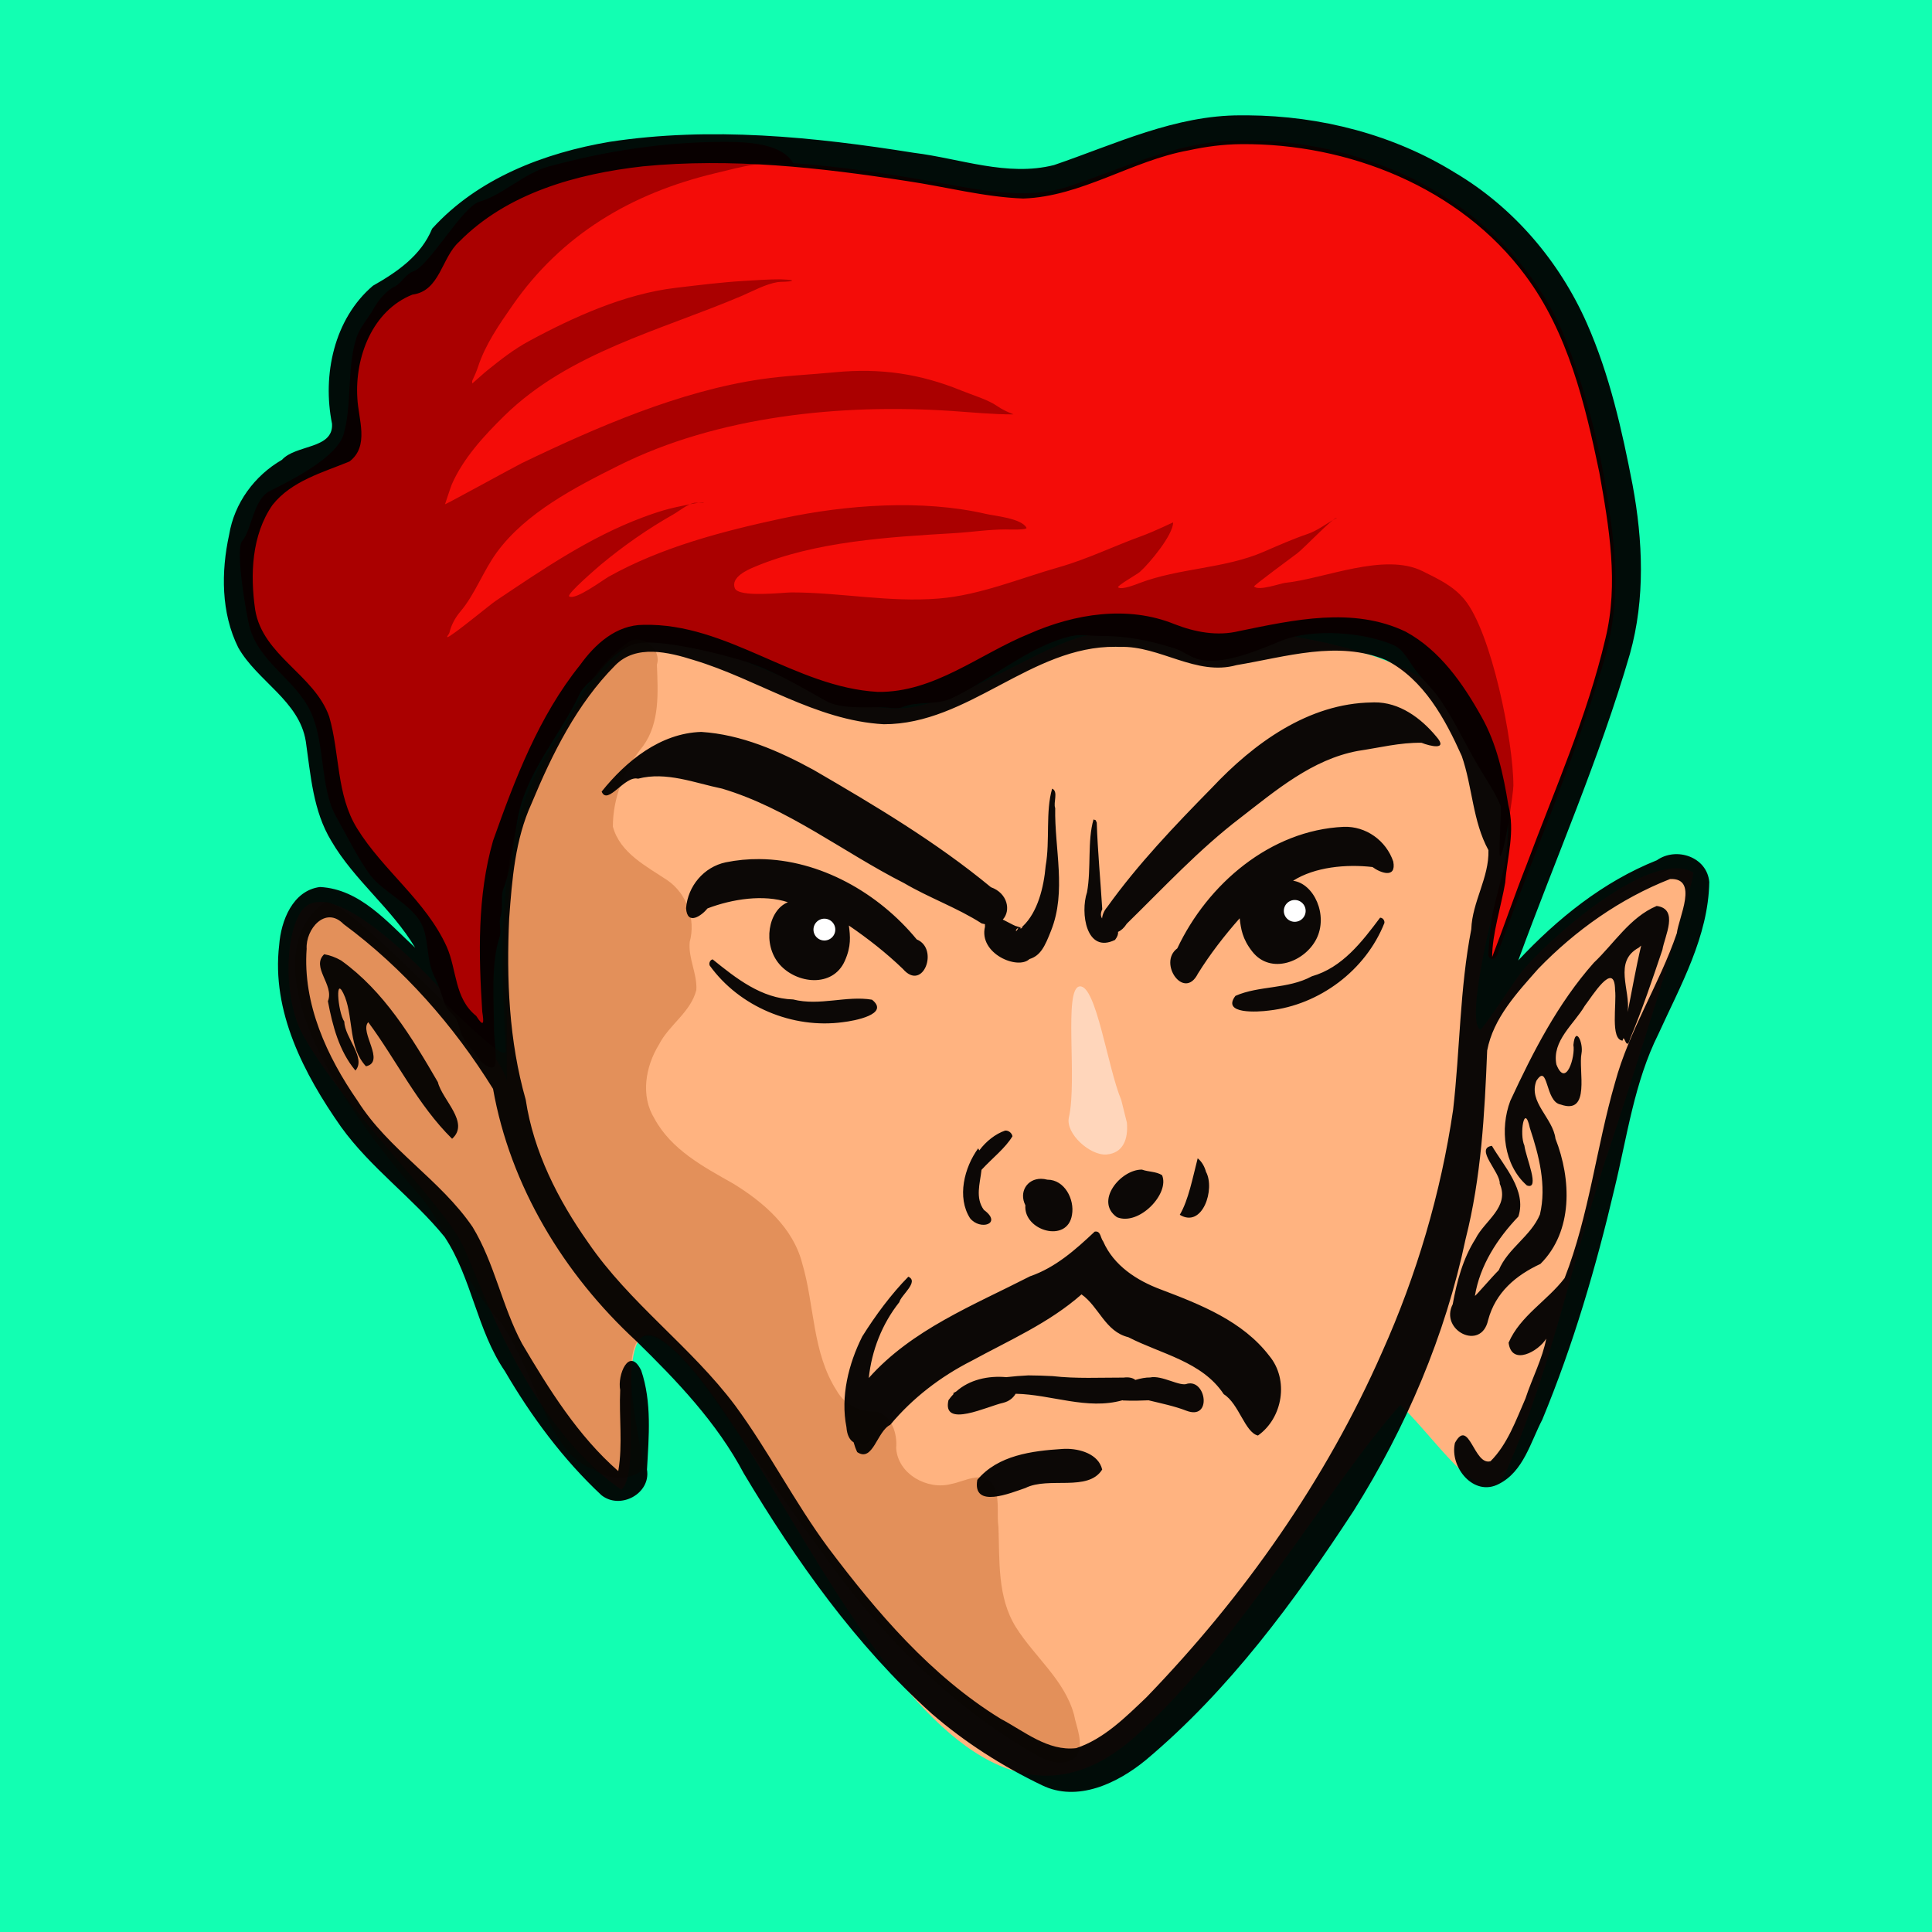
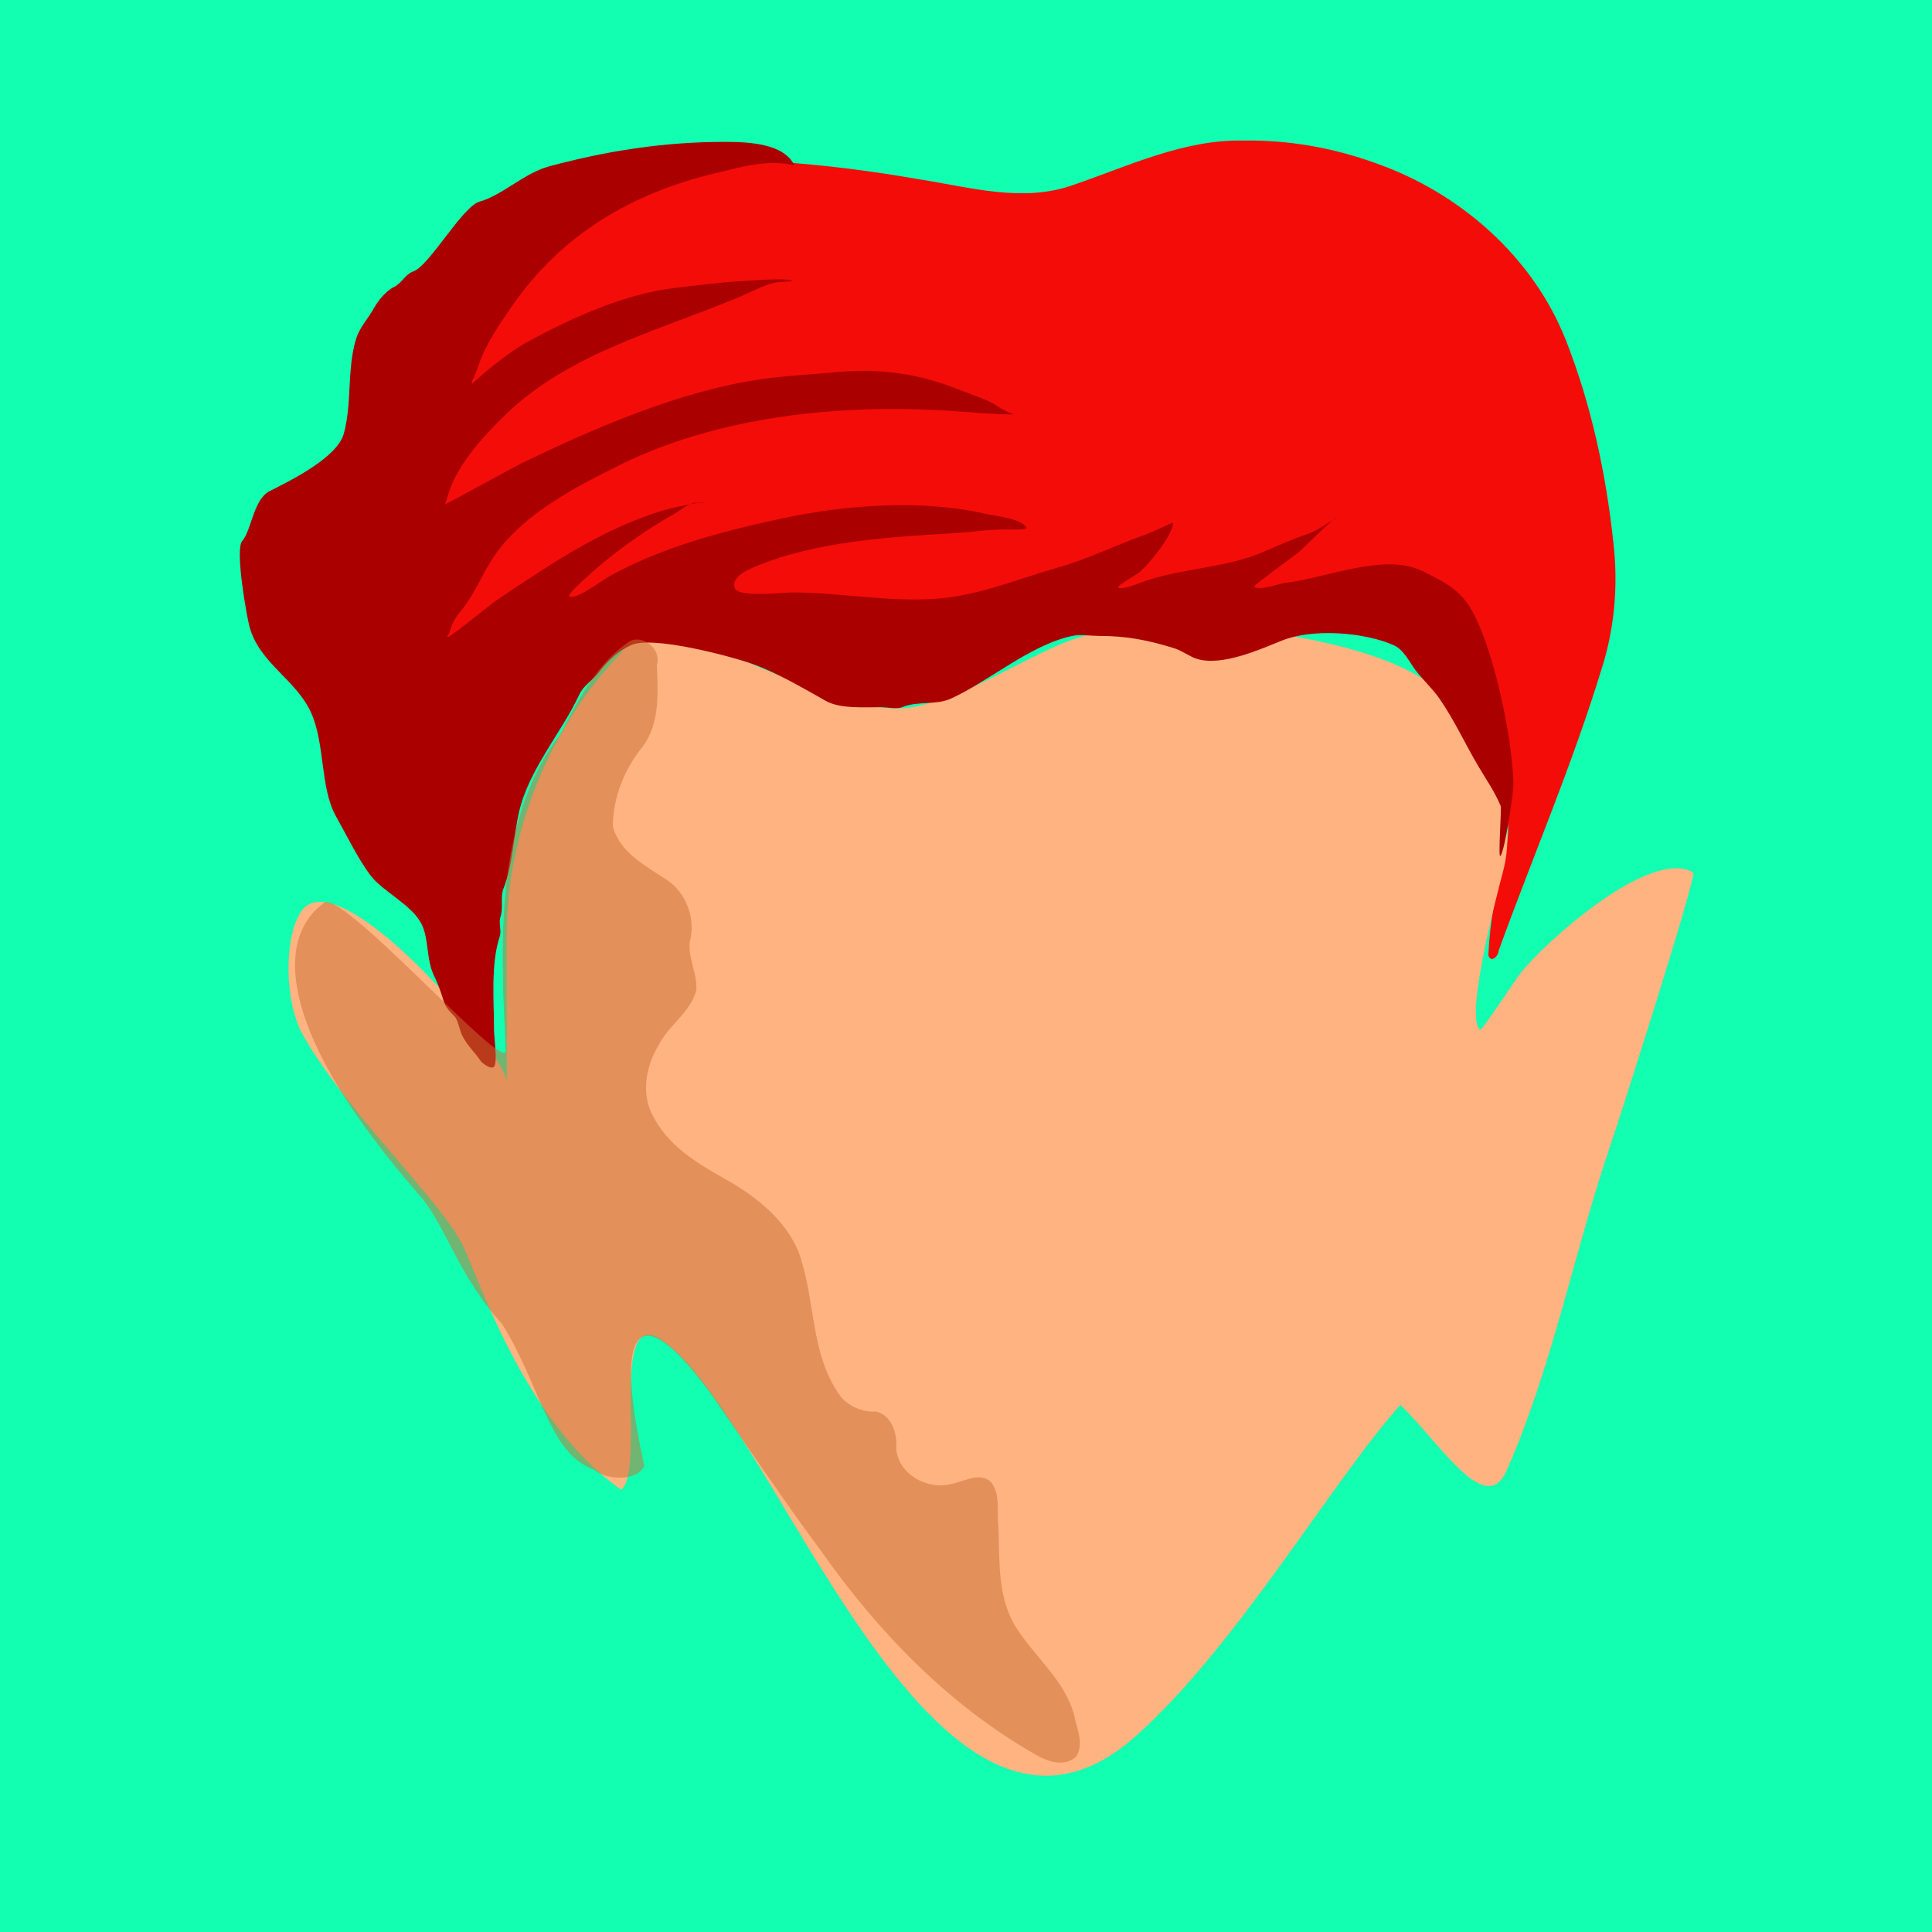
<svg xmlns="http://www.w3.org/2000/svg" xmlns:ns1="http://www.inkscape.org/namespaces/inkscape" xmlns:ns2="http://sodipodi.sourceforge.net/DTD/sodipodi-0.dtd" width="1048" height="1048" viewBox="0 0 277.283 277.283" version="1.1" id="svg8" ns1:version="0.92.4 (5da689c313, 2019-01-14)" ns2:docname="Portrait01.svg">
  <defs id="defs2">
    <ns1:path-effect effect="simplify" id="path-effect4715" is_visible="true" steps="28" threshold="0.002" smooth_angles="0" helper_size="5" simplify_individual_paths="false" simplify_just_coalesce="false" />
    <ns1:path-effect effect="spiro" id="path-effect4711" is_visible="true" />
    <ns1:path-effect effect="spiro" id="path-effect4707" is_visible="true" />
    <ns1:path-effect effect="spiro" id="path-effect4703" is_visible="true" />
    <ns1:path-effect effect="spiro" id="path-effect4681" is_visible="true" />
    <ns1:path-effect effect="simplify" id="path-effect4675" is_visible="true" steps="3" threshold="0.002" smooth_angles="0" helper_size="5" simplify_individual_paths="false" simplify_just_coalesce="false" />
  </defs>
  <ns2:namedview id="base" pagecolor="#ffffff" bordercolor="#666666" borderopacity="1.0" ns1:pageopacity="0.0" ns1:pageshadow="2" ns1:zoom="0.70710678" ns1:cx="799.03485" ns1:cy="546.14013" ns1:document-units="mm" ns1:current-layer="layer1" showgrid="false" units="px" ns1:window-width="1920" ns1:window-height="1057" ns1:window-x="-8" ns1:window-y="-8" ns1:window-maximized="1" ns1:snap-global="false" ns1:snap-page="true" />
  <rect style="opacity:1;fill:#12ffb2;fill-opacity:1;fill-rule:nonzero;stroke:none;stroke-width:1.011;stroke-linecap:round;stroke-linejoin:miter;stroke-miterlimit:4;stroke-dasharray:none;stroke-opacity:1" id="rect5897" width="277.283" height="277.283" x="0" y="0" />
  <path style="opacity:1;fill:#ff0000;fill-opacity:0.95;fill-rule:nonzero;stroke:none;stroke-width:3.818;stroke-linecap:round;stroke-linejoin:miter;stroke-miterlimit:4;stroke-dasharray:none;stroke-opacity:1" d="m 673.516,76.128 c -32.565,-0.689 -62.393,13.875 -92.51,24.121 -27.034,9.648 -55.748,1.116 -83.131,-3.13 -50.755,-8.895 -102.623,-13.357 -154.063,-8.714 -35.921,4.655 -73.715,16.004 -98.736,43.684 -7.326,7.666 -8.984,21.357 -20.138,24.741 -22.115,7.611 -34.031,32.291 -33.537,54.631 -0.721,10.956 4.813,22.786 -0.282,33.167 -7.819,7.104 -19.155,8.757 -28.156,14.142 -14.408,6.963 -24.3,21.251 -26.541,37.011 -2.621,14.645 -2.518,30.413 2.694,44.487 8.585,18.027 27.781,28.433 35.995,46.629 7.376,21.309 4.942,46.059 18.433,65.51 16.101,24.731 42.863,43.134 50.008,73.094 2.302,11.252 6.855,23.33 16.806,30.046 5.496,0.329 2.539,-7.334 2.937,-10.527 -2.135,-35.593 -2.186,-72.405 11.819,-105.965 11.517,-29.726 25.381,-59.954 46.497,-84.107 7.333,-8.822 18.317,-15.092 30.155,-14.235 28.414,0.267 53.645,15.186 79.616,24.806 21.302,8.575 45.484,15.68 68.038,7.398 32.539,-11.505 61.161,-34.659 96.445,-37.866 16.402,-2.441 33.021,2.684 48.659,7.929 22.863,4.387 45.452,-3.806 67.958,-5.82 22.611,-2.017 47.94,1.882 64.239,19.284 19.32,19.734 31.847,45.275 36.694,72.381 3,10.99 5.326,22.696 1.079,33.771 -3.961,18.031 -7.652,36.368 -8.397,54.832 1.37,4.354 5.51,0.392 5.538,-2.521 18.413,-50.714 39.767,-100.389 55.594,-152.018 7.115,-21.974 9.225,-45.289 6.647,-68.221 C 869.92,257.069 861.95,219.606 848.109,184.357 830.23,138.962 790.557,104.298 744.937,88.324 722.114,80.063 697.807,75.732 673.516,76.128 Z" id="path4699" ns1:connector-curvature="0" transform="scale(0.265)" />
  <path style="display:inline;fill:#ffb380;stroke:none;stroke-width:0.265px;stroke-linecap:butt;stroke-linejoin:miter;stroke-opacity:1" d="M 89.226,93.626 C 78.951,104.228 72.738,119.382 72.738,134.108 v 16.684 4.528 c 0,-4.024 -24.359,-32.693 -29.61,-24.37 -2.386,3.782 -2.326,12.841 0.361,17.616 6.147,10.92 19.853,23.83 22.953,30.222 2.35,4.847 8.911,25.39 22.715,35.012 3.536,-2.842 -1.774,-26.148 5.584,-21.651 16.439,10.725 38.838,83.058 68.139,57.129 14.58,-12.903 28.269,-36.704 38.11,-47.655 6.13,6.052 12.276,16.225 15.271,9.379 6.738,-15.407 9.584,-31.235 15.043,-47.16 0.982,-2.864 12.338,-38.27 11.696,-38.637 -6.213,-3.552 -21.204,9.964 -24.76,14.439 -0.563,0.709 -5.553,8.273 -5.781,8.142 -2.371,-1.355 2.563,-20.111 3.233,-22.6 2.483,-9.226 -2.612,-17.679 -7.854,-24.579 -7.581,-9.978 -42.765,-13.303 -54.712,-8.523 -7.199,2.881 -14.009,7.736 -21.737,9.322 -12.988,2.665 -33.825,-15.548 -42.136,-7.939" id="path4679" ns1:connector-curvature="0" ns2:nodetypes="csccsssccscssccscsscc" />
-   <path style="display:inline;opacity:1;fill:#ffffff;fill-opacity:0.462;fill-rule:nonzero;stroke:none;stroke-width:1;stroke-linecap:round;stroke-linejoin:miter;stroke-miterlimit:4;stroke-dasharray:none;stroke-opacity:1" d="m 159.774,161.85 c 0,2.376 -0.909,4.302 -3.284,4.303 -2.376,0.001 -5.668,-3.505 -4.945,-5.768 1.692,-5.295 0.791,-18.598 3.167,-18.601 2.376,-0.004 2.987,11.976 4.535,16.762" id="path4740" ns1:connector-curvature="0" ns2:nodetypes="ccscc" transform="rotate(-4.92,152.312,138.68)" />
  <path style="display:inline;fill:#aa0000;stroke:none;stroke-width:0.265px;stroke-linecap:butt;stroke-linejoin:miter;stroke-opacity:1" d="m 114,23.728 c -3.826,-0.912 -7.646,0.25 -11.372,1.141 -12.056,2.884 -22.028,8.82 -29.077,18.967 -1.94,2.793 -3.907,5.62 -4.963,8.865 -0.213,0.654 -0.511,1.293 -0.799,1.921 -0.099,0.215 0.142,0.704 -0.095,0.704 -0.117,0 0.045,-0.248 0.133,-0.323 0.717,-0.615 1.442,-1.307 2.206,-1.921 1.881,-1.514 3.724,-2.953 5.857,-4.109 6.433,-3.486 13.804,-6.812 21.128,-7.667 3.284,-0.383 6.486,-0.798 9.794,-0.989 1.724,-0.1 3.4,-0.228 5.135,-0.228 0.124,0 1.934,0.063 1.731,0.19 -0.333,0.208 -1.658,0.14 -2.073,0.209 -1.772,0.295 -3.556,1.302 -5.192,1.998 -11.638,4.948 -24.778,8.098 -34.06,17.217 -2.895,2.845 -5.856,6.052 -7.512,9.816 -0.127,0.289 -0.972,2.852 -0.97,2.854 0.084,0.056 10.165,-5.491 11.049,-5.916 10.626,-5.118 22.629,-10.337 34.383,-12.042 3.527,-0.512 7.021,-0.648 10.555,-0.989 6.474,-0.625 12.21,0.204 18.161,2.644 1.628,0.667 3.72,1.249 5.154,2.245 1.094,0.76 2.414,1.16 2.263,1.16 -3.01,0 -5.895,-0.295 -8.881,-0.495 -15.823,-1.055 -33.505,0.702 -47.847,7.876 -6.149,3.075 -13.22,6.722 -17.382,12.385 -1.953,2.658 -3.145,6.032 -5.23,8.504 -0.769,0.912 -1.319,1.91 -1.597,3.063 -0.053,0.221 -0.492,0.656 -0.266,0.628 0.566,-0.071 6.118,-4.668 6.903,-5.194 6.72,-4.504 13.479,-9.139 21.109,-11.985 1.331,-0.496 2.726,-0.978 4.108,-1.313 0.299,-0.073 4.659,-1.074 4.659,-0.78 0,0.013 -1.281,-0.018 -1.369,0 -0.991,0.198 -2.148,1.177 -3.024,1.674 -3.677,2.086 -7.07,4.453 -10.326,7.153 -0.27,0.224 -5.046,4.307 -4.602,4.604 0.893,0.595 4.882,-2.386 5.648,-2.816 7.592,-4.256 16.452,-6.557 24.893,-8.371 9.162,-1.968 20.115,-2.773 29.286,-0.647 1.264,0.293 5.069,0.621 5.8,1.978 0.192,0.357 -2.634,0.247 -2.967,0.247 -2.48,0 -4.907,0.386 -7.379,0.533 -9.378,0.557 -19.891,1.154 -28.659,4.832 -1.057,0.443 -3.449,1.496 -2.853,3.063 0.533,1.4 7.018,0.609 8.12,0.609 7.084,0 14.011,1.469 21.204,0.875 5.874,-0.485 11.62,-2.908 17.249,-4.509 4.032,-1.147 7.846,-3.019 11.753,-4.433 2.054,-0.743 4.583,-2.018 4.583,-1.978 0,1.805 -3.438,5.932 -4.811,7.134 -0.338,0.296 -3.316,1.986 -3.081,2.188 0.48,0.412 2.574,-0.43 3.043,-0.609 5.751,-2.192 12.227,-2.048 17.914,-4.528 2.018,-0.88 4.208,-1.84 6.295,-2.549 1.291,-0.439 2.486,-1.361 3.651,-2.017 0.152,-0.085 0.607,-0.323 0.437,-0.285 -0.654,0.145 -4.685,4.375 -5.61,5.079 -0.656,0.499 -6.318,4.659 -6.219,4.775 0.61,0.711 3.821,-0.45 4.45,-0.514 5.571,-0.565 14.239,-4.426 19.74,-1.674 2.217,1.109 4.372,2.082 6.009,4.071 3.865,4.695 7.017,20.337 7.017,26.71 0,0.937 -1.222,9.443 -1.871,10.093 -0.354,0.354 0.201,-6.809 0.045,-7.182 -0.858,-2.06 -2.064,-3.773 -3.176,-5.65 -1.89,-3.191 -3.486,-6.688 -5.572,-9.702 -1.065,-1.538 -2.394,-2.698 -3.537,-4.223 -0.8,-1.067 -1.652,-2.872 -3.024,-3.481 -4.243,-1.887 -11.634,-2.46 -16.07,-0.685 -3.027,1.211 -8.58,3.737 -12.171,2.644 -1.12,-0.341 -2.173,-1.191 -3.309,-1.541 -3.814,-1.174 -6.798,-1.769 -10.897,-1.769 -1.15,0 -2.587,-0.236 -3.708,0 -6.053,1.275 -12.018,6.56 -17.477,9.017 -2.118,0.953 -4.845,0.311 -6.96,1.218 -0.731,0.314 -2.215,0 -3.043,0 -2.418,0 -5.873,0.242 -7.892,-0.894 -3.543,-1.994 -7.348,-4.258 -11.182,-5.536 -2.636,-0.879 -13.626,-3.861 -16.754,-2.492 -1.825,0.799 -3.367,2.222 -4.659,3.919 -0.949,1.246 -2.124,1.742 -2.853,3.291 -2.587,5.5 -7.189,10.643 -8.596,16.741 -0.812,3.519 -0.914,7.688 -2.244,11.015 -0.456,1.14 0.007,2.803 -0.418,4.014 -0.317,0.901 0.177,1.979 -0.114,2.854 -1.32,3.963 -0.818,9.281 -0.818,13.602 0,0.784 0.538,4.474 0,5.079 -0.426,0.48 -1.718,-0.529 -1.902,-0.799 -0.956,-1.406 -1.821,-2.072 -2.643,-3.615 -0.362,-0.678 -0.619,-2.293 -1.103,-2.777 -0.466,-0.467 -1.27,-1.268 -1.502,-1.998 -0.421,-1.325 -0.795,-2.523 -1.426,-3.786 -1.18,-2.361 -0.74,-5.323 -1.826,-7.495 -1.373,-2.746 -5.487,-4.619 -7.265,-6.906 -1.732,-2.228 -3.599,-6.044 -5.021,-8.561 -2.302,-4.075 -1.536,-10.554 -3.632,-15.01 -2.193,-4.661 -7.344,-6.996 -8.767,-12.156 -0.407,-1.474 -2.115,-11.102 -1.065,-12.327 1.379,-1.61 1.6,-6.003 3.975,-7.191 3.183,-1.592 9.684,-4.854 10.612,-8.218 1.199,-4.35 0.444,-9.271 1.75,-13.564 0.534,-1.756 1.676,-2.848 2.605,-4.509 0.624,-1.115 1.792,-2.503 2.91,-3.025 0.957,-0.447 1.663,-1.857 2.643,-2.169 2.369,-0.754 7.057,-9.345 9.623,-10.064 3.234,-0.906 6.365,-4.082 9.927,-5.041 8.268,-2.227 16.46,-3.519 25.236,-3.519 3.267,0 8.503,0.199 9.965,3.367 z" id="path4718" ns1:connector-curvature="0" ns2:nodetypes="cssccsccsscscccscccsscssssscccsscscscscsccsscsssscscccscccccccssccccccsccscccscsssccccssccccsccccsssssccscsssc" />
  <path style="display:inline;fill:#c87137;fill-opacity:0.518;stroke:none;stroke-width:0.265px;stroke-linecap:butt;stroke-linejoin:miter;stroke-opacity:1" d="m 80.4,105.415 c 2.593,-4.938 5.237,-10.241 10.026,-13.417 1.997,-0.927 4.54,1.283 3.854,3.39 0.145,3.943 0.457,8.328 -1.991,11.699 -2.641,3.237 -4.328,7.338 -4.329,11.546 1.03,3.816 4.827,5.692 7.856,7.728 2.756,1.903 4.067,5.59 3.174,8.811 -0.24,2.366 1.097,4.575 0.949,6.916 -0.808,3.194 -3.913,4.985 -5.365,7.831 -1.932,3.136 -2.679,7.36 -0.637,10.634 2.407,4.459 7.05,6.921 11.294,9.32 4.353,2.659 8.604,6.329 9.91,11.469 1.784,6.044 1.422,12.798 4.95,18.257 1.097,1.992 3.436,3.142 5.68,2.992 2.228,0.567 3.03,3.178 2.85,5.234 0.22,3.741 4.495,6.087 7.925,5.15 1.83,-0.329 4.359,-1.91 5.84,-0.067 1.231,1.842 0.618,4.16 0.914,6.226 0.18,4.848 -0.183,10.095 2.496,14.388 2.655,4.247 6.945,7.533 8.334,12.514 0.365,1.965 1.499,4.132 0.345,6.046 -1.649,1.612 -4.183,0.738 -5.899,-0.289 -12.409,-7.081 -22.55,-17.563 -30.722,-29.176 -4.859,-6.534 -9.396,-13.3 -14.041,-19.983 -10.317,-15.33 -16.61,-16.049 -11.337,7.746 -0.939,2.174 -5.258,2.141 -7.165,0.583 -6.642,-2.362 -7.617,-11.993 -13.271,-20.957 -6.519,-7.215 -8.139,-14.493 -12.12,-18.774 -19.277,-22.18 -20.841,-36.072 -13.558,-41.539 1.95,-3.048 26.361,24.754 26.215,21.073 -0.105,-3.688 -0.407,-7.369 -0.406,-11.061 -0.156,-9.767 0.488,-19.913 4.833,-28.835 0.952,-1.923 2.08,-3.762 3.397,-5.457 z" id="path4713" ns1:connector-curvature="0" ns2:nodetypes="cccccccccccccccccccccccccccccccccc" />
  <g ns1:label="Layer 1" ns1:groupmode="layer" id="layer1" transform="translate(0,-19.717)">
-     <path style="display:inline;opacity:1;fill:#000000;fill-opacity:0.95;fill-rule:nonzero;stroke:none;stroke-width:2.984;stroke-linecap:round;stroke-linejoin:miter;stroke-miterlimit:4;stroke-dasharray:none;stroke-opacity:1" d="m 675.906,62.469 c -1.264,-0.01 -2.528,-0.009 -3.791,0.002 -35.614,-0.15 -68.29,15.674 -101.277,26.928 -25.424,6.415 -50.742,-3.548 -75.889,-6.641 -54.292,-8.665 -110.006,-14.303 -164.697,-5.963 -35.542,6.012 -71.518,19.784 -96.207,47.041 -6.014,14.614 -18.98,23.504 -32.049,30.906 -21.13,17.978 -27.504,48.45 -22.174,74.754 0.863,13.844 -19.61,11.19 -27.104,19.527 -14.906,8.584 -25.796,23.464 -28.611,40.525 -4.4,20.114 -4.413,42.404 4.916,61.145 10.317,18.279 33.14,28.849 36.613,50.922 2.647,18.335 3.909,37.551 13.785,53.811 12.434,21.329 32.77,36.621 45.424,57.84 -14.858,-13.696 -29.863,-31.76 -51.553,-32.875 -14.789,1.912 -21.125,18.349 -22.094,31.428 -4.251,35.944 13.447,69.884 33.451,98.416 16.034,22.332 38.923,38.482 56.152,59.68 14.81,22.391 17.428,50.46 32.635,72.693 14.327,24.544 31.485,47.716 52.27,67.143 10.121,8.139 26.893,-0.774 24.691,-13.869 1.009,-17.817 2.693,-36.474 -3.119,-53.633 -6.577,-13.469 -13.057,2.672 -11.383,10.557 -0.718,14.634 1.482,29.398 -1.051,43.932 -21.895,-19.157 -37.464,-44.253 -52.129,-69.059 -10.841,-20.226 -14.83,-43.545 -26.773,-63.174 -17.506,-25.677 -45.642,-41.902 -62.285,-68.332 -16.613,-23.944 -29.774,-52.538 -27.574,-82.303 -0.625,-10.63 10.161,-23.444 19.994,-13.398 32.53,24.038 59.667,54.95 80.959,89.244 9.328,52.637 38.369,100.433 77.408,136.443 22.096,21.608 43.825,44.29 58.396,71.842 28.298,47.303 60.581,93.033 101.75,130.066 17.956,15.578 38.259,28.495 59.664,38.77 19.27,9.45 41.092,-1.11 56.264,-13.576 45.154,-37.86 80.452,-85.87 112.525,-134.904 28.441,-45.151 49.704,-94.987 60.701,-147.281 8.48,-33.356 10.326,-67.877 11.689,-102.102 3.324,-17.632 16.231,-31.317 27.691,-44.328 20.125,-20.805 44.392,-37.984 71.385,-48.576 15.602,-0.644 4.662,20.738 3.654,29.332 -9.462,27.694 -25.833,52.591 -33.498,80.998 -10.119,34.985 -13.989,71.711 -27.273,105.789 -9.363,12.293 -24.09,20.464 -30.35,35.008 1.661,12.916 16.374,4.548 20.367,-2.203 -1.841,10.411 -7.759,21.754 -11.238,32.445 -5.148,11.764 -9.755,24.822 -18.906,33.945 -9.006,2.634 -11.587,-23.894 -19.277,-9.941 -3.029,13.069 10.141,29.417 23.74,22.279 13.407,-6.743 17.178,-22.659 23.613,-34.977 16.722,-40.402 29.074,-82.538 39.057,-125.07 6.88,-28.218 10.706,-57.573 23.857,-83.828 11.931,-26.205 26.96,-52.66 27.475,-82.164 -1.217,-13.66 -17.93,-19.193 -28.393,-11.771 -29.043,11.563 -53.887,31.62 -75.078,54.275 20.239,-55.337 44.079,-109.467 60.514,-166.125 8.337,-29.828 7.027,-61.238 1.426,-91.412 C 878.446,232.884 871.741,202.944 859.436,175.115 844.568,141.484 819.715,112.295 787.977,93.508 754.54,72.797 715.095,62.769 675.906,62.469 Z m -3.75,15.604 c 58.133,-0.538 118.621,23.472 153.875,70.984 23.189,31.034 32.38,69.562 40.141,106.811 5.298,29.582 10.56,60.199 3.316,89.955 -9.892,42.242 -27.612,82.086 -42.742,122.609 -6.532,16.507 -12.207,33.38 -18.611,49.898 -0.019,-12.399 4.913,-27.602 7.086,-40.361 1.129,-14.573 5.45,-27.237 1.668,-41.996 -2.686,-16.531 -6.236,-33.114 -14.564,-47.859 -10.008,-17.928 -22.581,-36.02 -41.02,-46 -28.448,-13.664 -60.69,-6.37 -90.146,-0.34 -11.831,2.902 -23.933,0.615 -35.088,-3.746 -25.349,-10.306 -54.087,-5.62 -78.473,5.135 -27.17,11.005 -51.528,31.987 -82.215,31.559 -44.876,-2.486 -81.363,-37.388 -126.91,-36.318 -14.702,0.023 -26.179,10.43 -34.256,21.686 -22.438,27.891 -35.328,61.838 -47.168,95.197 -8.624,30.014 -7.852,61.771 -5.865,92.643 0.979,6.141 0.888,8.827 -3.281,2.281 -11.896,-9.524 -10.387,-24.857 -15.963,-37.469 -11.228,-24.856 -34.421,-41.216 -48.537,-64.072 -11.337,-18.312 -9.29,-40.617 -15.121,-60.602 -8.049,-22.735 -35.955,-32.928 -40.07,-57.762 -2.776,-19.101 -1.955,-40.508 9.385,-56.838 10.328,-13.018 27.025,-17.508 41.658,-23.518 10.973,-8.313 4.818,-22.982 4.283,-34.324 -1.41,-22.022 8.043,-47.409 29.85,-56.068 14.958,-1.946 15.702,-20.019 25.232,-28.574 25.994,-26.459 63.721,-36.852 99.564,-40.895 47.78,-4.683 95.927,0.625 143.156,7.988 20.941,3.094 41.671,8.667 62.869,9.449 31.733,-1.121 58.78,-20.563 89.574,-26.1 9.318,-2.034 18.827,-3.287 28.373,-3.354 z M 604.291,350.297 c 0.73,0.008 1.463,0.025 2.199,0.055 21.683,-0.74 41.309,16.007 63.223,9.865 26.509,-4.397 54.903,-13.628 81.033,-2.691 20.363,10.498 31.911,31.811 40.922,51.908 5.838,16.712 5.839,35.24 14.459,51.008 0.429,14.88 -8.795,27.94 -9.293,42.777 -6.272,32.263 -6.102,65.285 -9.84,97.826 -6.653,45.273 -19.732,89.476 -38.447,131.219 -30.523,69.5 -74.996,132.5 -127.65,186.98 -11.275,10.737 -22.969,22.524 -38.025,27.527 -15.396,1.807 -28.149,-9.169 -41.002,-15.938 -37.723,-23.251 -66.893,-57.497 -93.268,-92.531 -18.274,-24.687 -32.201,-52.263 -50.375,-76.99 -23.884,-31.945 -57.23,-55.425 -79.775,-88.488 -16.256,-23.067 -29.495,-49.1 -33.725,-77.225 -9.071,-31.8 -10.487,-65.331 -8.963,-98.211 1.561,-21.086 3.206,-42.666 12.098,-62.166 11.196,-26.961 24.598,-53.993 45.369,-74.914 11.27,-11.448 28.847,-7.12 42.371,-2.867 34.709,10.407 65.998,32.766 103.01,34.797 45.975,0.076 79.692,-42.43 125.68,-41.941 z m 140.014,30.102 c -0.437,0.005 -0.877,0.021 -1.318,0.045 -34.389,0.465 -64.002,22.132 -86.654,46.234 -20.031,20.405 -39.989,41.257 -56.633,64.496 -1.788,2.098 -2.65,4.26 -2.83,6.24 -0.764,-1.223 -0.919,-2.792 0.1,-4.99 -0.95,-15.612 -2.471,-31.241 -2.982,-46.904 l -0.578,-1.312 -1.172,-0.398 c -3.382,11.519 -1.172,26.61 -3.514,39.42 -3.717,11.034 -0.49,33.5 15.172,25.807 1.397,-1.846 1.802,-3.227 1.598,-4.334 1.623,-0.698 3.277,-2.104 4.77,-4.443 20.008,-19.556 39.079,-40.189 61.389,-57.236 19.343,-14.951 38.962,-31.724 63.746,-36.34 11.447,-1.68 22.905,-4.623 34.508,-4.4 4.405,1.771 14.752,4.359 7.973,-3.383 -8.339,-10.059 -20.011,-18.668 -33.572,-18.5 z m -364.484,16 c -22.159,0.661 -40.717,15.733 -53.977,32.326 3.231,7.757 12.507,-8.873 19.709,-6.988 15.319,-4.018 30.62,2.313 45.531,5.373 35.825,10.711 65.595,34.466 98.578,51.191 13.64,8.012 28.936,13.411 42.029,21.836 0.604,0.166 1.182,0.287 1.748,0.387 -0.015,0.43 -0.015,0.89 0.012,1.395 -3.483,14.567 17.739,23.548 24.09,17.502 5.949,-1.825 8.324,-6.722 11.713,-15.414 8.467,-21.235 1.82,-44.286 2.234,-66.379 -1.169,-2.901 1.854,-9.028 -1.656,-10.494 -3.661,12.396 -1.098,28.165 -3.508,41.832 -1.01,11.533 -4.273,25.043 -12.42,32.721 -0.006,0.009 -0.015,0.013 -0.021,0.021 0.003,-10e-4 0.004,-0.003 0.008,-0.004 -0.375,1.589 -2.059,1.284 -0.963,0.5 -1.993,0.222 -5.971,-2.292 -9.826,-4.193 4.481,-4.748 2.712,-14.265 -6.428,-17.508 -29.672,-24.526 -62.914,-44.279 -96.113,-63.572 -18.811,-10.271 -39.084,-19.134 -60.74,-20.531 z m 173.107,105.805 c 0.405,-0.045 0.733,-0.195 0.955,-0.496 -0.458,0.179 -0.742,0.343 -0.955,0.496 z m 174.766,-54.398 c -39.685,1.827 -73.659,30.946 -90.084,65.826 -10.66,7.841 3.685,28.563 11.16,13.689 6.624,-10.647 14.334,-20.585 22.621,-29.984 0.707,5.789 1.412,11.128 6.848,18.045 9.939,12.648 28.374,5.624 34.695,-6.822 6.54,-12.876 -1.259,-30.019 -12.615,-31.551 11.748,-7.464 28.714,-9.082 43.02,-7.43 4.03,3.043 13.036,6.584 11.242,-2.953 -3.832,-11.35 -14.772,-19.273 -26.887,-18.82 z m -316.404,17.469 c -6.074,-0.049 -12.184,0.513 -18.266,1.756 -11.856,2.529 -20.523,12.891 -21.457,24.834 0.598,9.686 8.463,4.047 11.625,0.109 13.464,-5.107 30.309,-7.694 43.527,-3.336 -10.635,4.267 -13.995,22.799 -4.5,33.68 9.178,10.518 28.771,12.811 35.309,-1.887 3.575,-8.038 2.951,-13.388 2.219,-19.174 10.337,7.082 20.247,14.83 29.277,23.529 10.892,12.589 19.723,-11.016 7.467,-16.006 -20.647,-25.137 -52.402,-43.24 -85.201,-43.506 z m 485.932,25.389 c -14.468,6.124 -22.992,20.282 -34.033,30.75 -19.484,21.981 -32.978,48.38 -45.238,74.814 -5.667,15.039 -3.564,34.791 9.012,45.811 7.409,2.689 -0.635,-15.336 -1.367,-21.617 -2.808,-6.091 -0.055,-23.467 2.959,-9.523 4.958,14.91 9.159,31.239 5.455,46.854 -4.903,11.806 -17.412,18.336 -22.299,30.17 -3.828,3.777 -12.521,14.01 -12.916,13.924 2.678,-16.512 12.176,-31.07 23.543,-42.99 4.642,-14.106 -7.895,-27.264 -14.34,-38.281 -9.489,1.354 4.598,14.271 4.246,20.48 5.498,12.826 -8.238,19.98 -13.146,29.906 -6.808,10.687 -10.095,23.142 -12.318,35.402 -7.254,14.141 15.434,25.684 19.156,8.619 3.992,-15.074 15.141,-24.34 28.336,-30.459 17.809,-17.728 16.76,-45.921 8.158,-67.807 -1.407,-11.355 -14.856,-19.805 -10.338,-31.373 6.542,-10.093 4.623,11.454 13.129,12.848 16.51,5.834 9.499,-18.559 11.305,-27.682 1.103,-5.757 -3.337,-15.332 -4.395,-4.564 1.136,6.194 -4.032,23.688 -9.205,10.576 -2.537,-12.833 9.519,-21.795 15.338,-31.738 3.812,-4.893 16.175,-25.235 16.438,-8.707 0.93,7.889 -2.716,26.904 4.078,27.527 0.897,-4.868 1.994,6.905 4.16,-1.305 6.56,-15.66 11.965,-31.833 17.402,-47.926 1.17,-7.246 9.142,-22.116 -3.119,-23.709 z m -149.785,6.35 c -9.796,13.05 -20.485,27.075 -36.959,31.74 -13.008,7.067 -28.637,4.94 -41.385,10.598 -7.68,10.096 12.324,8.738 18.26,7.936 27.283,-3.051 52.303,-21.809 62.422,-47.404 0.215,-1.379 -0.876,-2.88 -2.338,-2.869 z m -196.82,4.543 c -0.108,-0.009 -0.199,-0.008 -0.258,0.008 2.622,0.623 1.015,0.057 0.258,-0.008 z m 0.627,1.211 c 0.07,-4.3e-4 0.142,0.013 0.215,0.045 -1.972,3.25 -1.271,-0.038 -0.215,-0.045 z m 337.598,9.352 c -2.842,11.914 -4.905,23.992 -7.307,35.998 1.618,-12.031 -7.927,-27.335 6.035,-34.891 z m -713.27,4.693 c -7.284,7 5.641,16.592 2.016,25.426 2.505,13.258 6.054,26.987 14.9,37.553 5.985,-6.726 -5.889,-17.922 -6.008,-26.482 -3.559,-5.087 -5.393,-27.57 0.443,-13.123 4.515,12.189 1.846,27.136 11.283,37.311 10.83,-2.405 -3.747,-18.72 1.244,-23.889 15.391,20.78 26.774,44.786 45.398,63.143 9.78,-8.742 -5.362,-21.012 -7.709,-30.684 -14.078,-24.239 -29.204,-49.311 -52.396,-65.877 -2.84,-1.623 -5.938,-2.836 -9.172,-3.377 z m 210.369,2.764 c -1.42,0.348 -2.111,2.071 -1.564,3.355 16.082,22.336 44.936,34.391 72.135,30.664 5.951,-0.677 25.679,-4.259 15.76,-12.166 -13.745,-2.362 -28.378,3.527 -42.721,-0.137 -17.115,-0.487 -30.914,-11.464 -43.609,-21.717 z m 158.443,92.729 c -5.204,1.758 -10.389,5.828 -14.006,10.752 -0.183,-0.379 -0.381,-0.754 -0.607,-1.125 -7.542,10.354 -11.637,26.548 -4.402,37.852 5.47,6.829 17.788,3.035 7.49,-4.512 -4.774,-6.514 -2.112,-14.294 -1.277,-21.715 5.807,-6.301 12.911,-11.743 16.758,-18.186 -0.38,-1.817 -2.13,-3.201 -3.955,-3.066 z m 104.266,15.027 c -2.659,10.258 -5.003,22.717 -9.695,30.584 12.292,7.478 19.297,-13.916 14.191,-23.291 -0.764,-2.784 -2.206,-5.468 -4.496,-7.293 z m -30.201,6.113 c -11.498,-0.129 -25.792,17.178 -13.525,25.777 11.943,4.881 28.709,-12.779 24.434,-22.762 -3.287,-2.058 -7.358,-1.718 -10.908,-3.016 z m -54.645,4.982 c -7.565,-0.025 -12.079,7.167 -8.475,14.336 -1.123,13.824 22.868,20.806 25.252,5.129 1.471,-8.296 -4.008,-19.044 -13.363,-18.992 -1.19,-0.319 -2.333,-0.469 -3.414,-0.473 z m 29.639,28.553 c -0.181,0.005 -0.374,0.028 -0.582,0.066 -10.396,9.804 -21.267,19.465 -34.992,24.18 -30.547,15.647 -64.076,28.869 -87.359,55.092 1.595,-14.874 7.153,-29.251 16.555,-41.088 0.837,-3.72 10.856,-11.096 4.877,-13.779 -9.266,9.415 -17.78,20.923 -24.961,32.385 -7.455,14.863 -11.826,32.538 -8.562,49.078 0.319,4.493 1.883,7.063 3.877,8.213 0.498,1.811 1.145,3.591 1.959,5.318 8.53,5.747 10.686,-11.303 17.873,-14.762 12.118,-14.542 27.275,-26.151 44.119,-34.695 20.319,-11.093 41.972,-20.483 59.488,-35.965 9.473,6.67 12.792,20.132 25.357,23.189 17.73,9.143 39.963,13.13 51.678,30.879 8.216,5.08 11.469,20.724 18.516,22.381 13.511,-9.556 16.847,-30.258 6.174,-43.125 -14.431,-18.895 -37.332,-27.848 -58.844,-36.008 -12.965,-4.843 -25.419,-12.886 -31.156,-26.021 -1.464,-1.867 -1.3,-5.413 -4.016,-5.338 z m -36.482,77.912 c -3.977,0.197 -7.994,0.491 -11.99,0.965 -9.726,-0.892 -19.896,1.308 -27.123,7.783 -0.541,0.29 -1.084,0.578 -1.617,0.889 0.071,0.158 0.15,0.291 0.225,0.439 -0.999,1.031 -1.933,2.15 -2.785,3.371 -3.548,15.467 21.158,3.237 29.609,1.418 3.321,-0.822 5.465,-2.703 6.773,-4.91 19.381,0.367 38.667,8.944 57.857,3.521 0.305,0.125 0.662,0.185 1.082,0.133 4.36,0.229 8.704,0.057 13.057,-0.107 7.063,1.705 14.261,3.201 20.492,5.641 13.915,5.338 10.804,-16.985 0.535,-14.646 -3.911,1.854 -13.773,-4.795 -20.266,-3.361 -2.094,-0.065 -5.045,0.476 -7.924,1.326 -1.305,-1.078 -3.401,-1.655 -6.332,-1.268 -12.853,-0.019 -25.652,0.663 -38.477,-0.793 -4.369,-0.221 -8.742,-0.39 -13.117,-0.4 z m 19.846,39.775 c -0.526,0.012 -1.041,0.037 -1.543,0.076 -16.306,1.042 -34.821,3.368 -45.969,16.738 -2.799,15.857 18.159,7.087 26.08,4.389 12.602,-6.308 33.912,2.248 41.551,-9.98 -1.945,-8.427 -12.227,-11.4 -20.119,-11.223 z" transform="matrix(0.265,0,0,0.265,0,19.717)" id="path4546" ns1:connector-curvature="0" ns2:nodetypes="ccccccccccccccccccccccccccccccccccccccccccccccccccccccccccccccccccccccccccccccccccccccccccccccccccccccccccccccccccccccccccccccccccccccccccccccccccccccccccccccccccccccccccscccccscccsccccccccccccccccccccccccccccccccccccccccccccccccccccccccccccccccccccccccccccccccccccccccccccccccccccccccccccccccccccccccccccccc" />
-   </g>
-   <path style="display:inline;opacity:1;fill:#ffffff;fill-opacity:1;fill-rule:nonzero;stroke:none;stroke-width:0.663;stroke-linecap:round;stroke-linejoin:miter;stroke-miterlimit:4;stroke-dasharray:none;stroke-opacity:1" id="path4726" ns2:type="arc" ns2:cx="185.82367" ns2:cy="130.73288" ns2:rx="1.5647134" ns2:ry="1.5647134" ns2:start="0" ns2:end="6.2812131" ns2:open="true" d="m 187.388,130.733 a 1.565,1.565 0 0 1 -1.564,1.565 1.565,1.565 0 0 1 -1.565,-1.563 1.565,1.565 0 0 1 1.562,-1.566 1.565,1.565 0 0 1 1.567,1.562" />
-   <path d="m 119.881,133.416 a 1.565,1.565 0 0 1 -1.564,1.565 1.565,1.565 0 0 1 -1.565,-1.563 1.565,1.565 0 0 1 1.562,-1.566 1.565,1.565 0 0 1 1.567,1.562" ns2:open="true" ns2:end="6.2812131" ns2:start="0" ns2:ry="1.5647134" ns2:rx="1.5647134" ns2:cy="133.41634" ns2:cx="118.31675" ns2:type="arc" id="path5921" style="display:inline;opacity:1;fill:#ffffff;fill-opacity:1;fill-rule:nonzero;stroke:none;stroke-width:0.663;stroke-linecap:round;stroke-linejoin:miter;stroke-miterlimit:4;stroke-dasharray:none;stroke-opacity:1" />
+     </g>
</svg>